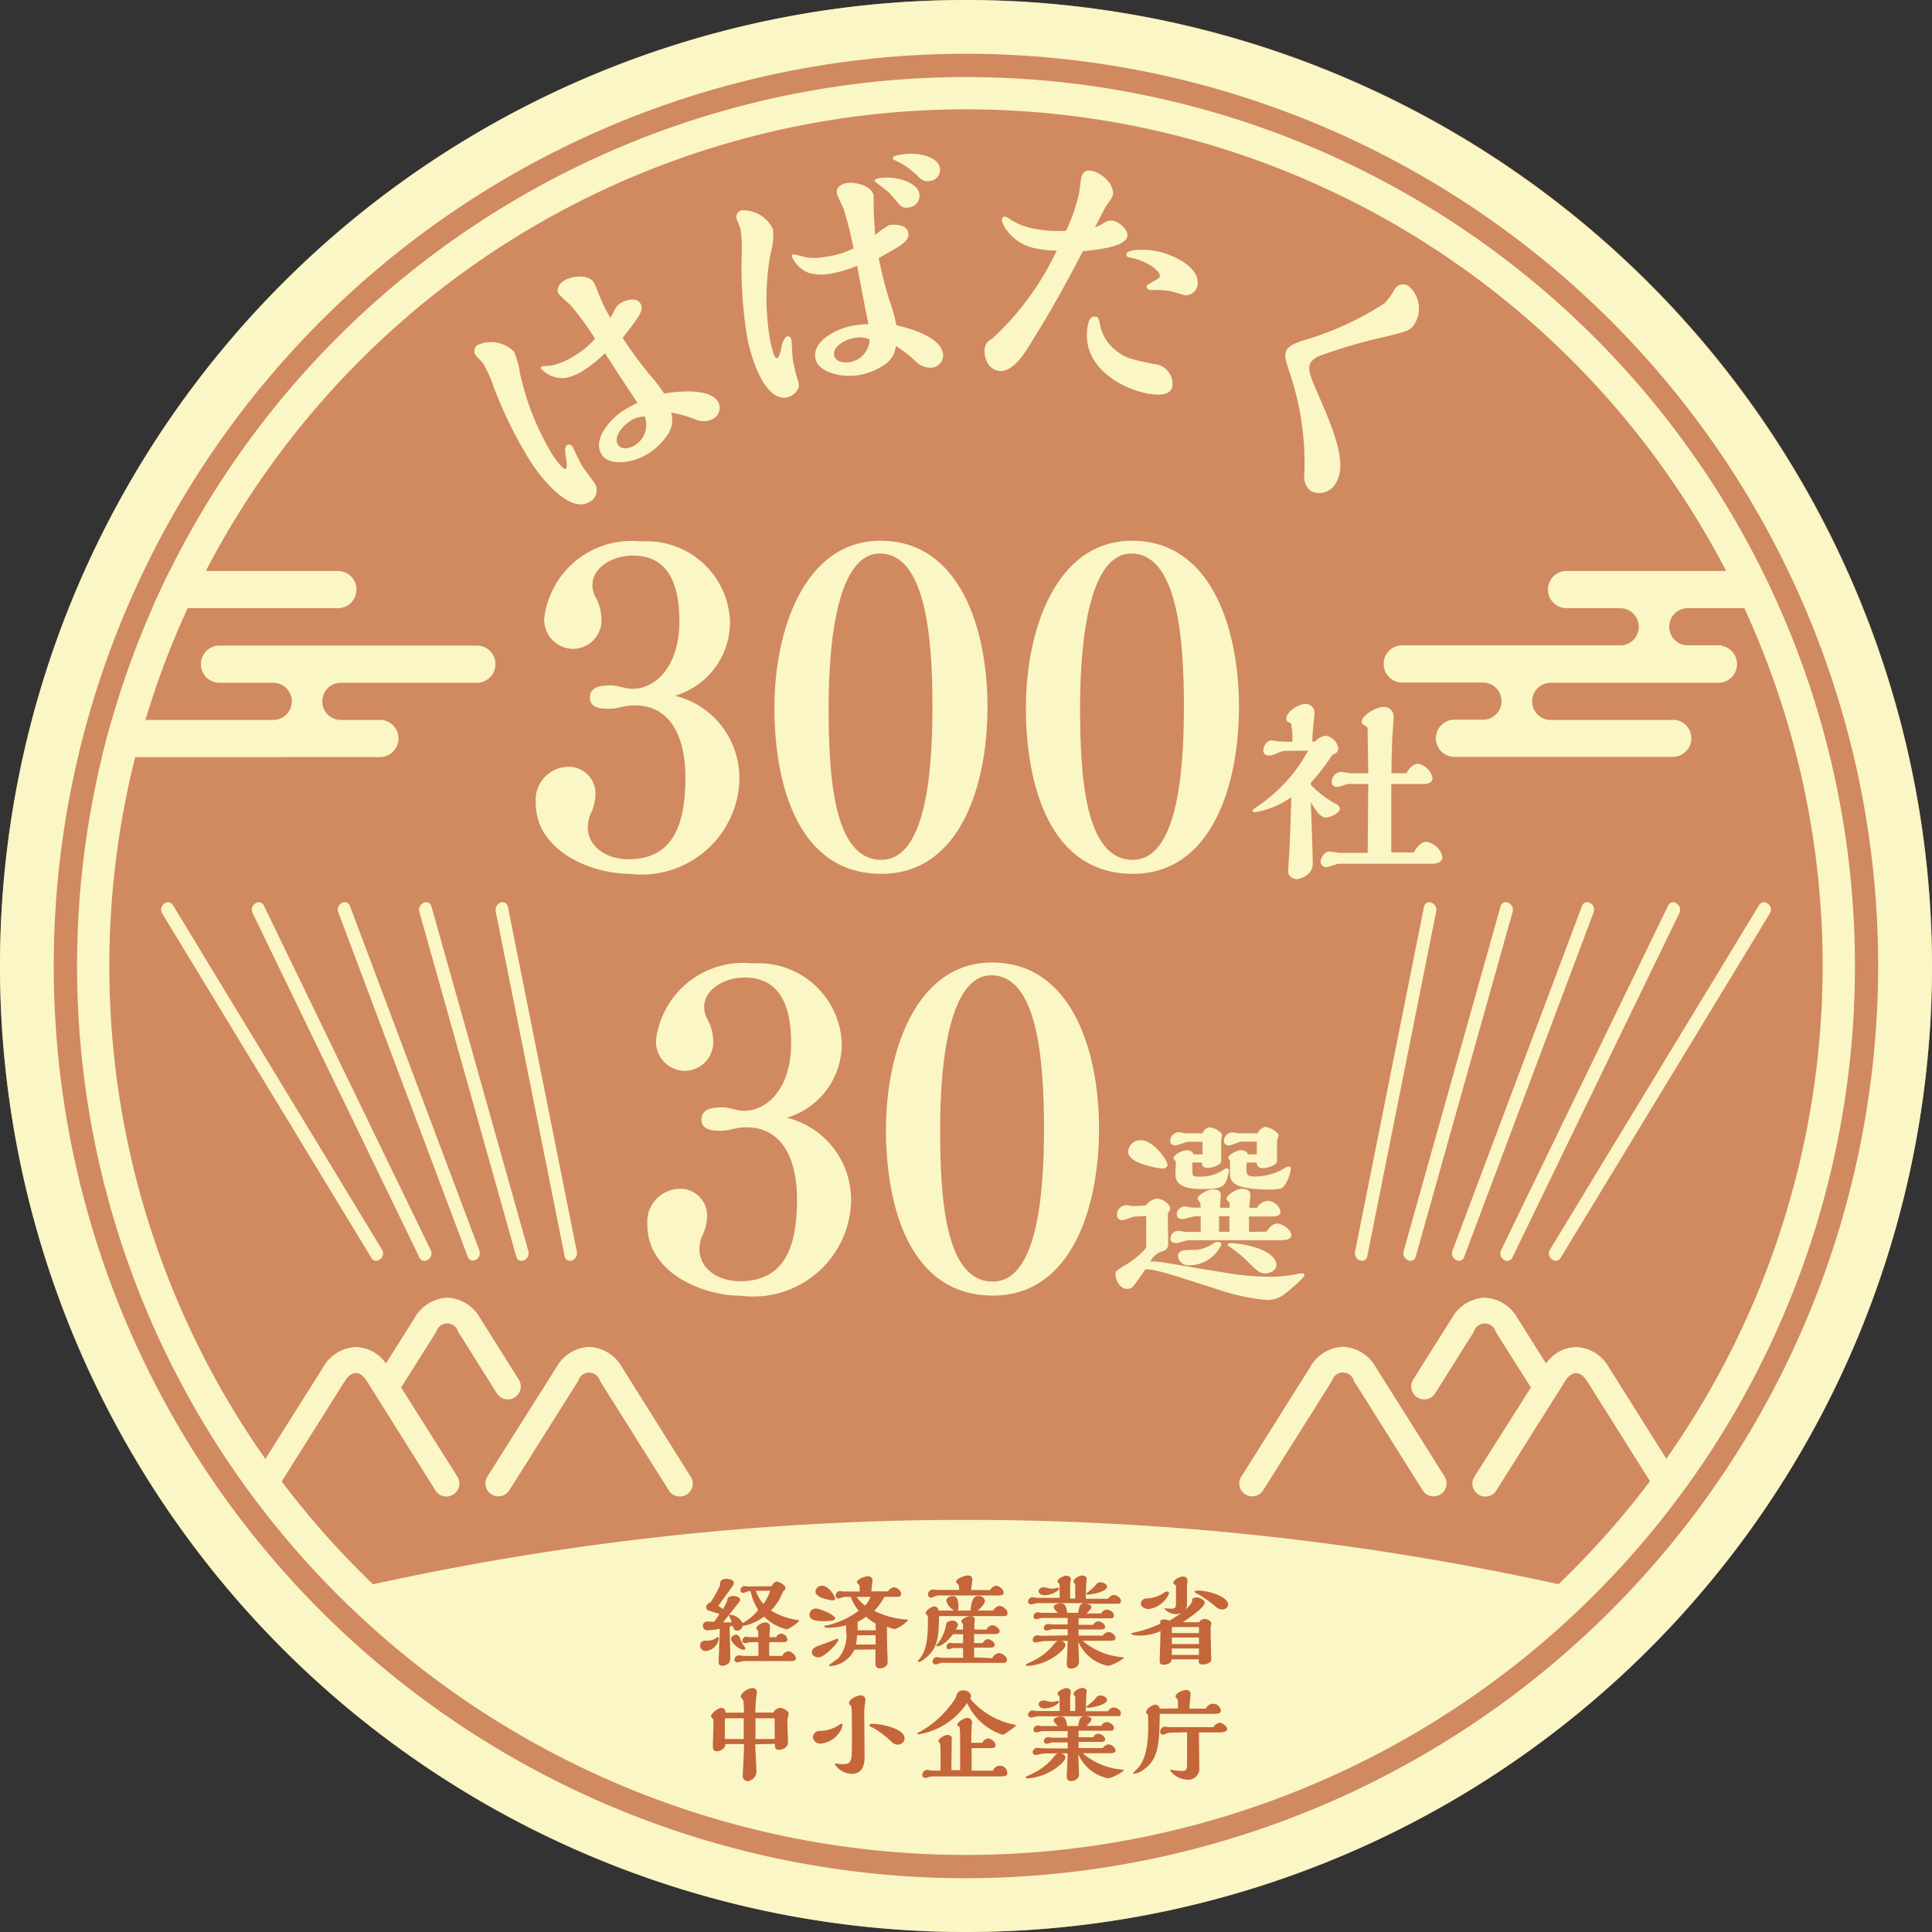
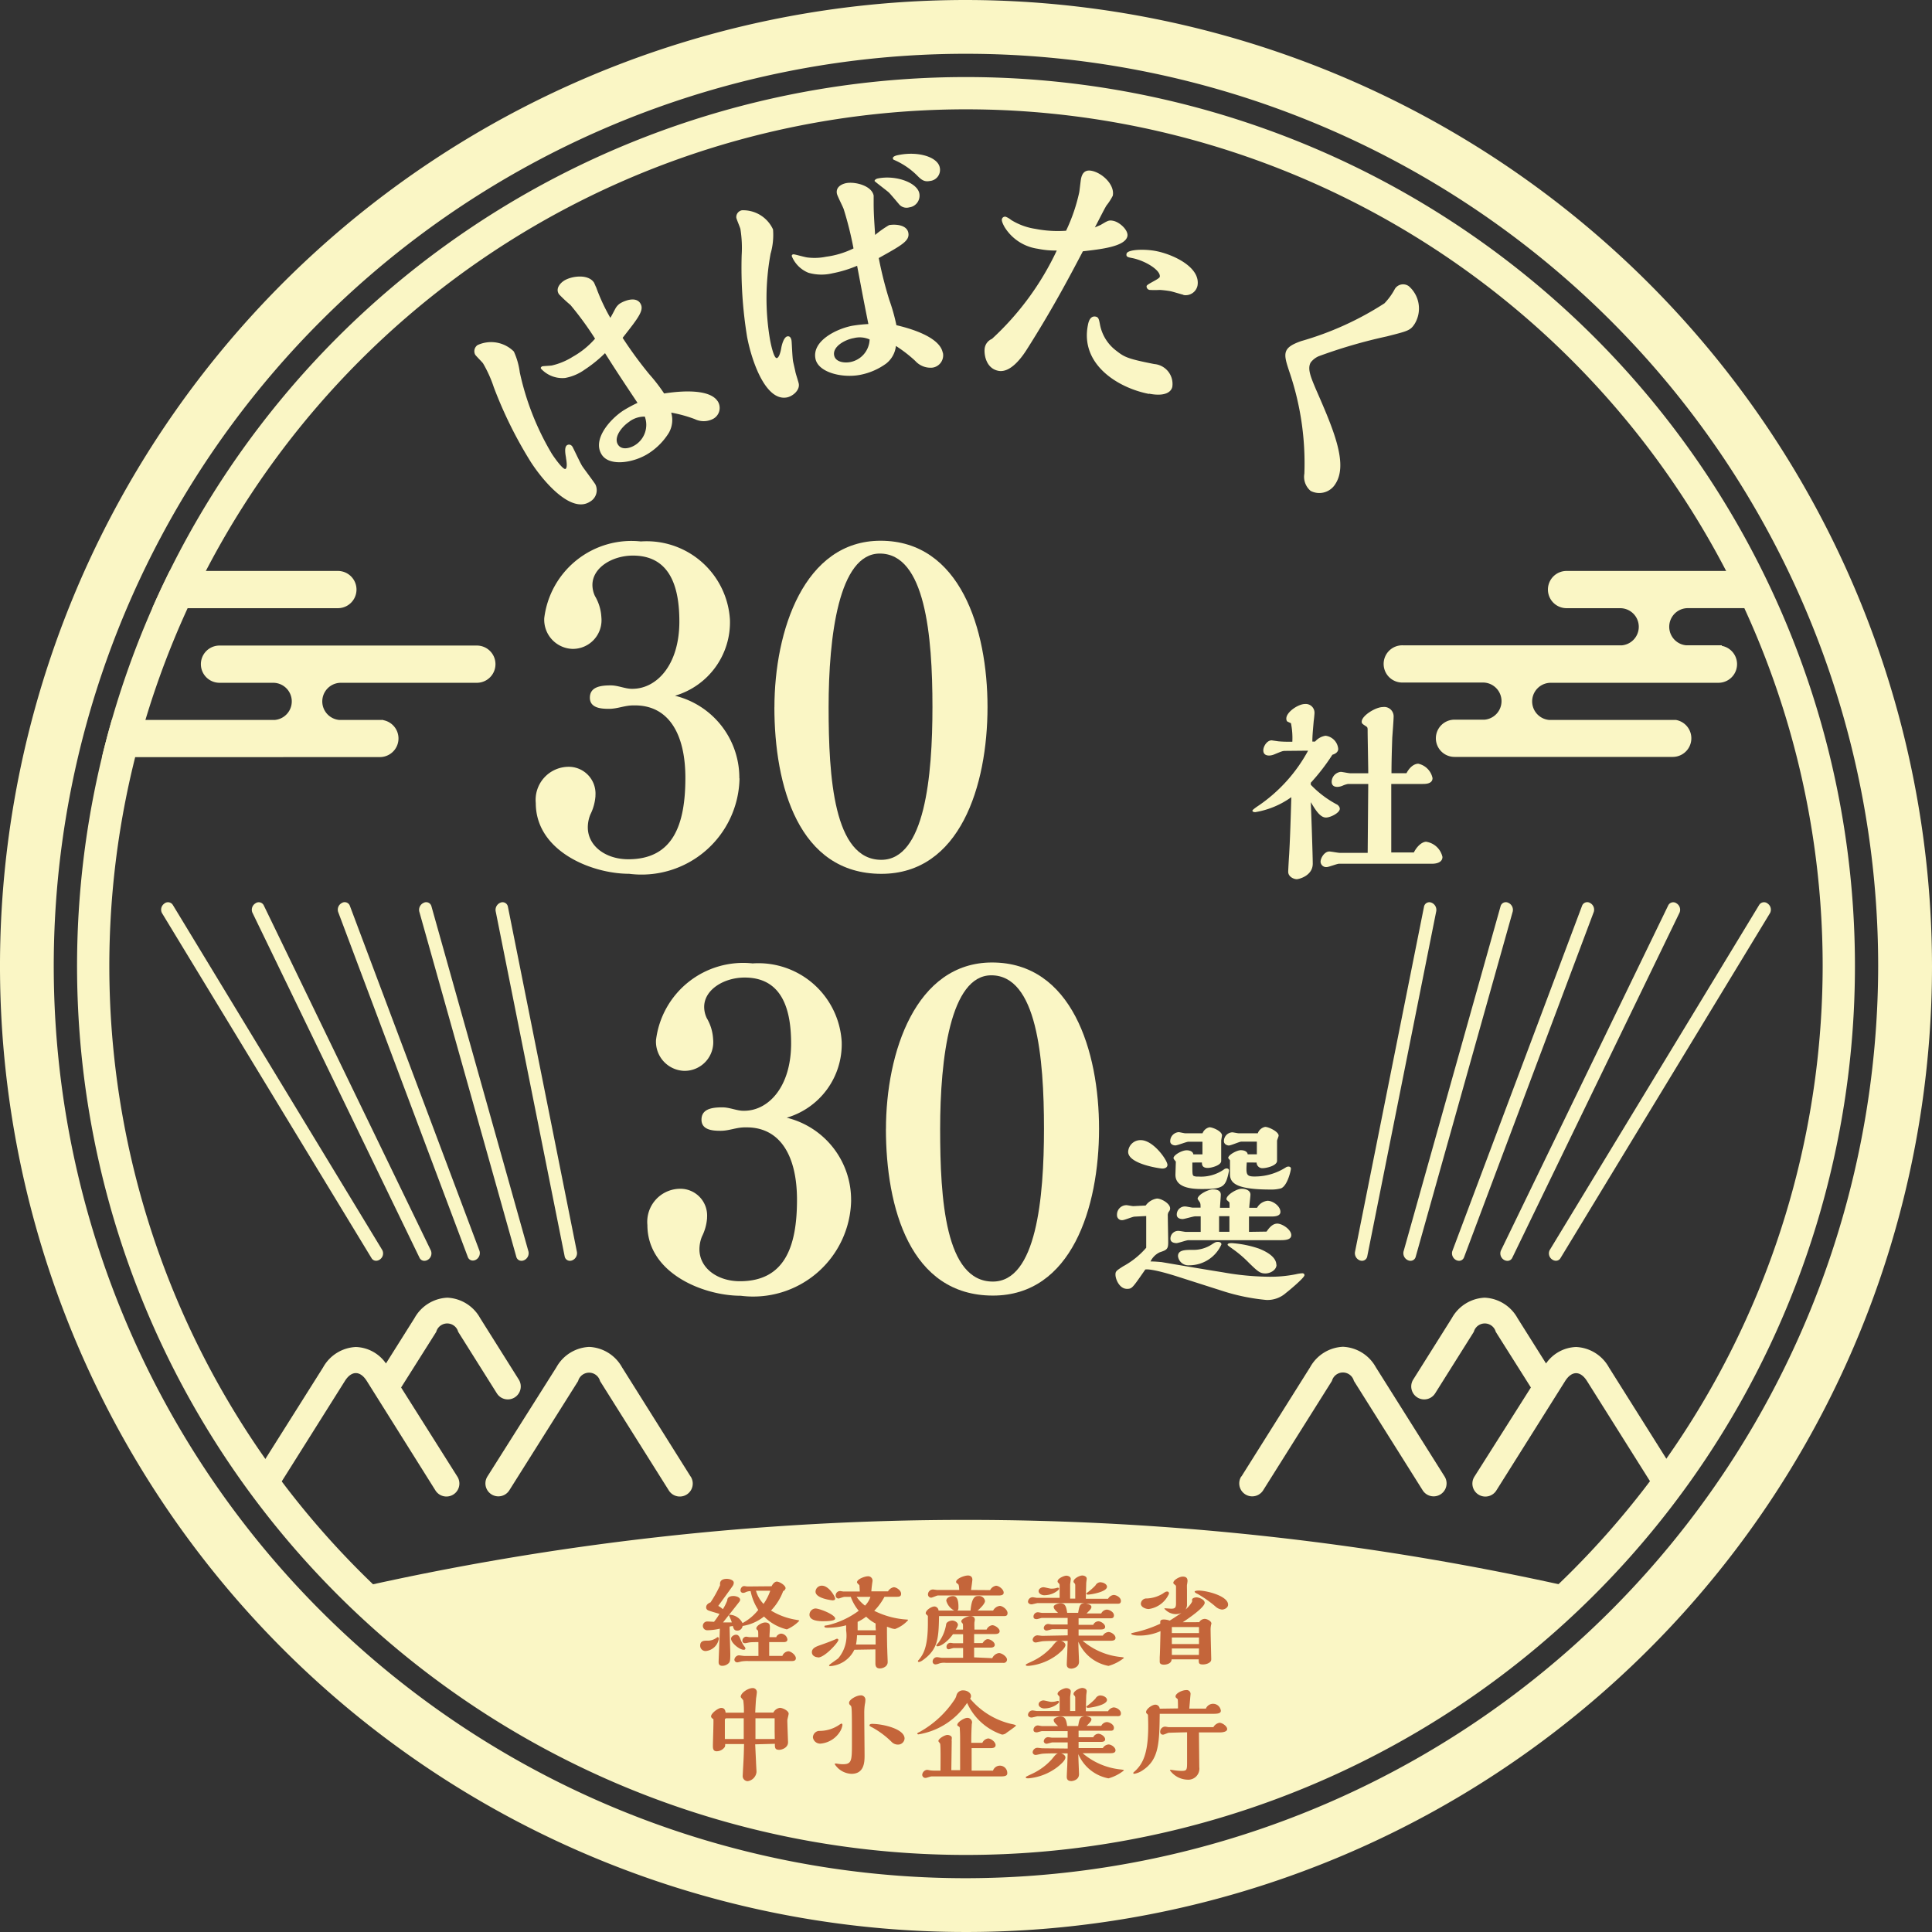
<svg xmlns="http://www.w3.org/2000/svg" id="logo" width="44" height="44" viewBox="0 0 44 44">
  <rect x="0" y="0" width="44" height="44" fill="#333333" stroke="none" />
  <defs>
    <clipPath id="clip-path">
      <rect id="長方形_306" data-name="長方形 306" width="44" height="44" fill="none" />
    </clipPath>
    <clipPath id="clip-path-2">
      <path id="パス_122" data-name="パス 122" d="M4.523,24.767a20.245,20.245,0,1,0,40.49,0c0-11.181-10.368-20.245-20.245-20.245A20.245,20.245,0,0,0,4.523,24.767" transform="translate(-4.523 -4.522)" fill="none" />
    </clipPath>
  </defs>
  <g id="グループ_22" data-name="グループ 22">
    <g id="グループ_21" data-name="グループ 21" clip-path="url(#clip-path)">
-       <path id="パス_90" data-name="パス 90" d="M44,22A22,22,0,1,1,22,0,22,22,0,0,1,44,22" fill="#d1895f" />
      <path id="パス_91" data-name="パス 91" d="M22,0A22,22,0,1,0,44,22,22.025,22.025,0,0,0,22,0m0,42.775A20.775,20.775,0,1,1,42.774,22,20.8,20.8,0,0,1,22,42.775" fill="#faf6c5" />
      <path id="パス_92" data-name="パス 92" d="M24.767,4.522A20.245,20.245,0,1,0,45.012,24.767,20.245,20.245,0,0,0,24.767,4.522m0,39.755A19.51,19.51,0,1,1,44.277,24.767,19.531,19.531,0,0,1,24.767,44.277" transform="translate(-2.767 -2.767)" fill="#faf6c5" />
      <path id="パス_93" data-name="パス 93" d="M29.928,20.367c-.01-.059-.05-.245.021-.291.046-.03.1-.011.128.04s.178.373.218.434.258.35.3.417a.3.3,0,0,1-.122.394c-.425.278-1.051-.445-1.346-.9a9.637,9.637,0,0,1-.845-1.706,2.809,2.809,0,0,0-.244-.542c-.02-.031-.159-.166-.18-.2a.17.17,0,0,1,.054-.218.735.735,0,0,1,.827.147,1.655,1.655,0,0,1,.135.475,6.156,6.156,0,0,0,.73,1.854c.087.133.266.374.312.344s.023-.176.009-.255m3.452-1.293a.283.283,0,0,1-.094.405.464.464,0,0,1-.426.008,3.119,3.119,0,0,0-.535-.147.592.592,0,0,1-.052.458,1.48,1.48,0,0,1-.456.466c-.333.218-.892.312-1.072.036-.224-.343.182-.806.489-1.007a3.19,3.19,0,0,1,.324-.175c-.4-.6-.511-.77-.74-1.132a3.027,3.027,0,0,1-.469.379,1.1,1.1,0,0,1-.441.186.66.66,0,0,1-.548-.212c-.013-.021,0-.036.024-.052.01-.007.188-.014.221-.02a1.537,1.537,0,0,0,.48-.2,1.907,1.907,0,0,0,.506-.411,7.262,7.262,0,0,0-.56-.767,3.169,3.169,0,0,1-.262-.245c-.087-.133.036-.257.113-.307.164-.107.551-.163.685.042.007.01.039.092.049.107a4.3,4.3,0,0,0,.323.695c.019-.026.093-.17.113-.206a.337.337,0,0,1,.1-.116c.113-.073.366-.166.467-.012s-.032.321-.4.79a9.251,9.251,0,0,0,.608.83,3.942,3.942,0,0,1,.337.437c.571-.088,1.065-.06,1.218.175m-2.011.468c-.169.111-.366.357-.256.525.087.133.284.078.4,0a.545.545,0,0,0,.209-.641.577.577,0,0,0-.35.112" transform="translate(-17.036 -9.936)" fill="#faf6c5" />
      <path id="パス_94" data-name="パス 94" d="M43.988,11.32a5.589,5.589,0,0,0-.009,1.951c.01.054.082.426.154.412.054-.01.088-.154.1-.225s.057-.254.141-.27c.018,0,.072-.014.093.094.007.036.018.383.036.478.006.03.046.2.053.239s.068.224.076.266c.029.15-.137.288-.269.314-.468.09-.79-.769-.907-1.376a9.777,9.777,0,0,1-.124-1.863,2.717,2.717,0,0,0-.028-.593c-.008-.042-.085-.214-.094-.262a.157.157,0,0,1,.129-.168.748.748,0,0,1,.707.436,1.542,1.542,0,0,1-.059.566m3.928,2.243a.283.283,0,0,1-.24.339.468.468,0,0,1-.391-.155,3.11,3.11,0,0,0-.439-.339.591.591,0,0,1-.221.4,1.484,1.484,0,0,1-.6.259c-.4.076-.951-.053-1.012-.371-.079-.408.485-.679.834-.747a3.247,3.247,0,0,1,.372-.04c-.143-.707-.175-.907-.257-1.327a2.776,2.776,0,0,1-.565.172,1.073,1.073,0,0,1-.544-.013.688.688,0,0,1-.378-.376c0-.012-.007-.036.035-.044.024-.005.276.071.332.073a1.311,1.311,0,0,0,.414-.018,2.019,2.019,0,0,0,.624-.189,7.964,7.964,0,0,0-.222-.891c-.016-.053-.145-.3-.156-.356-.037-.192.191-.236.209-.24.2-.039.584.055.628.284,0,.018,0,.149,0,.18,0,.262.021.494.033.716a2.331,2.331,0,0,1,.318-.224c.126-.024.4-.015.438.171s-.144.283-.673.579a8.858,8.858,0,0,0,.241.956,4.26,4.26,0,0,1,.161.573c.541.126,1,.336,1.055.625m-2.032-.33c-.216.042-.478.2-.441.391.03.156.234.179.366.154a.543.543,0,0,0,.442-.515.55.55,0,0,0-.367-.029m1.268-2.979a.222.222,0,0,1-.232-.073c-.032-.038-.194-.231-.232-.267s-.322-.249-.324-.261.016-.047.081-.059c.414-.08.892.1.938.341a.269.269,0,0,1-.231.319m-.371-1.112c-.01-.054.092-.074.14-.083.444-.086.881.048.928.288a.254.254,0,0,1-.227.306c-.12.023-.185-.02-.278-.114a1.694,1.694,0,0,0-.531-.364.042.042,0,0,1-.031-.031" transform="translate(-26.441 -5.528)" fill="#faf6c5" />
      <path id="パス_95" data-name="パス 95" d="M60.424,11.253c.168-.1.19-.113.286-.094.15.029.35.217.324.349-.047.241-.626.3-1.014.345-.316.6-.693,1.317-1.285,2.249-.107.166-.364.527-.64.473-.294-.057-.333-.4-.309-.527a.275.275,0,0,1,.163-.2,6.47,6.47,0,0,0,1.476-2.012,2.008,2.008,0,0,1-.434-.041,1.062,1.062,0,0,1-.747-.482c-.005-.007-.08-.134-.069-.188a.072.072,0,0,1,.092-.057.508.508,0,0,1,.123.074,1.457,1.457,0,0,0,.547.2,2.672,2.672,0,0,0,.7.043,3.984,3.984,0,0,0,.3-.876c.008-.042.031-.256.039-.3.023-.12.08-.221.243-.189.24.047.53.315.482.567a1.273,1.273,0,0,1-.143.222c-.044.066-.219.419-.265.5Zm1.1,3.848c-.709-.138-1.564-.672-1.391-1.561.011-.06.043-.222.175-.2.066.013.077.052.1.175a.971.971,0,0,0,.369.6c.184.142.239.183.869.306a.454.454,0,0,1,.411.516c-.022.114-.157.231-.529.159m.781-2.253c-.042-.008-.247-.073-.3-.082a2.1,2.1,0,0,0-.238-.028,2.092,2.092,0,0,1-.23,0,.081.081,0,0,1-.07-.088c.009-.048.286-.156.3-.21.028-.144-.316-.361-.615-.425-.114-.022-.156-.03-.142-.1.019-.1.408-.114.673-.062.384.075,1.025.368.942.794a.276.276,0,0,1-.321.206" transform="translate(-35.358 -6.13)" fill="#faf6c5" />
      <path id="パス_96" data-name="パス 96" d="M76.019,18.458c-.094.143,0,.35.1.593.4.915.757,1.724.455,2.184a.428.428,0,0,1-.563.158A.419.419,0,0,1,75.868,21a6.442,6.442,0,0,0-.345-2.331c-.132-.4-.168-.535.276-.689a7.055,7.055,0,0,0,1.893-.859,1.481,1.481,0,0,0,.24-.333.221.221,0,0,1,.315-.057.674.674,0,0,1,.137.851c-.1.159-.154.169-.637.292a11.647,11.647,0,0,0-1.553.452.455.455,0,0,0-.175.134" transform="translate(-46.162 -10.213)" fill="#faf6c5" />
    </g>
  </g>
  <g id="グループ_24" data-name="グループ 24" transform="translate(1.755 1.755)">
    <g id="グループ_23" data-name="グループ 23" clip-path="url(#clip-path-2)">
      <path id="パス_97" data-name="パス 97" d="M85.4,33.507a.424.424,0,1,0,0,.848h.737v0h.489a.424.424,0,0,1,.036.846H81.679a.424.424,0,1,0,0,.847h1.336v0H83.5a.424.424,0,0,1,.036.846h-.688a.424.424,0,0,0,0,.848H87.82a.424.424,0,0,0,.075-.841V36.9H85.469c-.009,0,1.248,0,1.988,0H85a.424.424,0,0,1,.036-.846h.472v0h3.352a.424.424,0,0,0,.076-.841V35.2h-.349c-.008,0-.341,0,.035,0h-.5a.424.424,0,0,1,.035-.846h.472v0h2.2c-.044-.284-.093-.567-.149-.848Z" transform="translate(-51.478 -22.259)" fill="#faf6c5" />
      <path id="パス_98" data-name="パス 98" d="M12.942,34.356a.424.424,0,0,0,0-.848H8.724q-.083.418-.15.841a.463.463,0,0,0,.066.007Z" transform="translate(-7.002 -22.26)" fill="#faf6c5" />
      <path id="パス_99" data-name="パス 99" d="M12.2,40.42a.424.424,0,0,0,.076-.841v-.005h-.537c-.009,0-.27,0,.257,0h-.725a.424.424,0,0,1,.036-.846h.471v0h2.63a.424.424,0,1,0,0-.848H8.547a.424.424,0,0,0,0,.848h.738v0h.488a.424.424,0,0,1,.037.846H5.944a.418.418,0,0,0-.138.025c-.005.191-.009.382-.009.574,0,.074,0,.148,0,.222a.419.419,0,0,0,.143.027Z" transform="translate(-5.303 -24.933)" fill="#faf6c5" />
      <path id="パス_100" data-name="パス 100" d="M20.732,90.765a19.475,19.475,0,0,0,27.91,0,62.892,62.892,0,0,0-27.91,0" transform="translate(-14.442 -56.338)" fill="#faf6c5" />
      <path id="パス_101" data-name="パス 101" d="M33.162,82,31.6,79.512a.9.9,0,0,0-.748-.464h0a.9.9,0,0,0-.747.465L28.534,82a.294.294,0,1,0,.5.313L30.6,79.826a.259.259,0,0,1,.5,0l1.566,2.491a.294.294,0,1,0,.5-.313" transform="translate(-19.189 -50.128)" fill="#faf6c5" />
      <path id="パス_102" data-name="パス 102" d="M18.618,78.2l.8-1.267a.259.259,0,0,1,.5,0l.88,1.4a.294.294,0,0,0,.5-.313l-.88-1.4a.9.9,0,0,0-.747-.465h0a.9.9,0,0,0-.748.465l-.65,1.033a.869.869,0,0,0-.685-.375.9.9,0,0,0-.747.465L15.5,79.87q.185.256.376.506l1.461-2.323c.151-.241.348-.241.5,0L19.4,80.545a.294.294,0,0,0,.5-.314Z" transform="translate(-11.238 -48.356)" fill="#faf6c5" />
      <path id="パス_103" data-name="パス 103" d="M72.784,82l1.566-2.491a.9.9,0,0,1,.748-.464h0a.9.9,0,0,1,.747.465L77.412,82a.294.294,0,1,1-.5.313l-1.566-2.491a.259.259,0,0,0-.5,0l-1.566,2.491a.294.294,0,1,1-.5-.313" transform="translate(-46.267 -50.128)" fill="#faf6c5" />
      <path id="パス_104" data-name="パス 104" d="M85.556,78.2l-.8-1.267a.259.259,0,0,0-.5,0l-.88,1.4a.294.294,0,0,1-.5-.313l.88-1.4a.9.9,0,0,1,.747-.465h0a.9.9,0,0,1,.748.465l.65,1.033a.869.869,0,0,1,.685-.375.9.9,0,0,1,.747.465l1.339,2.129q-.185.256-.376.506l-1.461-2.323c-.151-.241-.348-.241-.5,0l-1.566,2.491a.294.294,0,0,1-.5-.314Z" transform="translate(-52.446 -48.356)" fill="#faf6c5" />
      <path id="パス_105" data-name="パス 105" d="M41.217,94.318a.121.121,0,0,1-.124-.122c0-.112.087-.114.156-.114a.343.343,0,0,0,.217-.066c.016-.012.021-.014.03-.014s.023.018.023.03a.332.332,0,0,1-.3.286m1.5-1.475c.039-.078.087-.106.119-.106.062,0,.2.085.2.151a.092.092,0,0,1-.055.066,1.279,1.279,0,0,1-.277.442,1.578,1.578,0,0,0,.57.21c.066.012.073.014.073.025a.867.867,0,0,1-.282.194,1.084,1.084,0,0,1-.52-.293,1.039,1.039,0,0,1-.488.215.12.12,0,0,1-.123.106c-.064,0-.082-.039-.1-.106l-.073.014c0,.1.016.542.016.634,0,.153-.007.179-.057.217a.208.208,0,0,1-.124.043c-.085,0-.085-.062-.085-.089s.025-.636.028-.757a1.379,1.379,0,0,1-.282.036.1.1,0,0,1-.105-.1.1.1,0,0,1,.1-.1c.023,0,.132.007.155.007a1.826,1.826,0,0,0,.124-.179c-.041-.014-.245-.071-.265-.085a.072.072,0,0,1-.039-.064c0-.057.043-.092.1-.114a2.727,2.727,0,0,0,.218-.392c-.018-.119.076-.144.153-.144.055,0,.158.026.158.087a.135.135,0,0,1-.028.08c-.087.123-.208.288-.325.449a.607.607,0,0,1,.105.075,1.107,1.107,0,0,0,.1-.2c0-.1.119-.1.142-.1.057,0,.151.027.151.085a.079.079,0,0,1-.013.039c-.009.014-.337.428-.376.477l.2,0a1.179,1.179,0,0,0-.048-.121.132.132,0,0,1-.016-.039c0-.012.014-.014.023-.014a.343.343,0,0,1,.284.19,1.159,1.159,0,0,0,.359-.3,1.2,1.2,0,0,1-.174-.428.256.256,0,0,0-.121.028.142.142,0,0,1-.048.012.058.058,0,0,1-.062-.055c0-.041.028-.1.085-.1.011,0,.062.009.073.009Zm-.632,1.447c-.1,0-.291-.158-.291-.254,0-.046.064-.089.114-.089s.076.034.105.114a.724.724,0,0,0,.085.153.08.08,0,0,1,.023.043c0,.021-.011.032-.036.032m.332-.174c-.043,0-.167,0-.2.007-.016,0-.082.018-.1.018-.039,0-.064-.018-.064-.055a.092.092,0,0,1,.085-.094c.014,0,.064.011.076.011h.2c0-.135,0-.149-.023-.165a.043.043,0,0,1-.021-.034c0-.062.126-.135.2-.135s.108.029.108.092a.228.228,0,0,1,0,.048c0,.041-.007.105-.009.194h.156c.009-.048.078-.08.109-.08a.153.153,0,0,1,.144.131c0,.059-.055.062-.092.062h-.323c0,.13,0,.183,0,.314h.3a.162.162,0,0,1,.135-.105c.062,0,.172.085.172.158s-.085.064-.117.064h-.966a.842.842,0,0,0-.14.007c-.016,0-.092.023-.106.023a.065.065,0,0,1-.071-.06.112.112,0,0,1,.1-.1c.019,0,.108.014.126.014h.322Zm-.055-1.17a.718.718,0,0,0,.172.3,1.185,1.185,0,0,0,.153-.3Z" transform="translate(-26.902 -58.472)" fill="#c4653a" />
      <path id="パス_106" data-name="パス 106" d="M47.834,93.536c-.14,0-.327-.018-.327-.151a.146.146,0,0,1,.135-.14c.094,0,.451.14.451.231,0,.057-.208.059-.259.059m-.13.822c-.057,0-.142-.032-.142-.117s.085-.123.169-.153c.121-.042.245-.087.373-.142a.07.07,0,0,1,.03-.011.03.03,0,0,1,.032.027c0,.055-.311.4-.462.4m.341-1.3c-.009,0-.4-.039-.4-.2a.142.142,0,0,1,.147-.135c.156,0,.3.248.3.293,0,.027-.018.039-.048.039m.485,1.127a.66.66,0,0,1-.552.373c-.007,0-.023,0-.023-.018s.181-.133.211-.163a.8.8,0,0,0,.177-.632v-.117a1.581,1.581,0,0,1-.419.055c-.034,0-.075,0-.075-.027s.01-.016.092-.034a1.932,1.932,0,0,0,.689-.325,1.053,1.053,0,0,1-.181-.316c-.1,0-.112,0-.142,0s-.117.037-.135.037a.065.065,0,0,1-.067-.064.1.1,0,0,1,.1-.106c.012,0,.062.01.071.01h.378c0-.007-.007-.144-.009-.144s-.039-.039-.045-.046a.025.025,0,0,1-.009-.021c0-.071.18-.135.244-.135a.1.1,0,0,1,.11.1.475.475,0,0,1-.007.048c-.012.094-.016.126-.021.195h.38a.192.192,0,0,1,.13-.094c.062,0,.168.071.168.149s-.065.069-.161.069l-.218,0a1.368,1.368,0,0,1-.233.319,1.927,1.927,0,0,0,.756.2.014.014,0,0,1,.014.014.746.746,0,0,1-.295.2.343.343,0,0,1-.085-.016l-.1-.036c0,.082,0,.345.007.529,0,.041.009.236.009.265a.127.127,0,0,1-.053.115.215.215,0,0,1-.126.041c-.1,0-.1-.083-.1-.119,0-.1,0-.213,0-.314Zm.484-.33H48.59a1.36,1.36,0,0,1-.023.211h.447Zm-.433-.875a.884.884,0,0,0,.192.2.5.5,0,0,0,.123-.2Zm.433.694c0-.023,0-.064,0-.087a.84.84,0,0,1-.215-.156,1.016,1.016,0,0,1-.194.119c0,.083,0,.115,0,.192h.415Z" transform="translate(-30.827 -58.368)" fill="#c4653a" />
      <path id="パス_107" data-name="パス 107" d="M55.584,93.266a.2.2,0,0,1,.151-.106c.064,0,.177.085.177.163s-.06.069-.113.069l-.371,0H54.352c-.009.517-.025.763-.378,1.01a.2.2,0,0,1-.08.036.021.021,0,0,1-.023-.021c0-.009.009-.018.019-.027.1-.121.208-.282.208-.834v-.16c0-.011-.016-.023-.021-.03-.021-.014-.028-.025-.028-.039,0-.069.129-.154.2-.154a.1.1,0,0,1,.092.094H54.7a.355.355,0,0,1-.183-.225c0-.064.08-.105.154-.105.1,0,.123.11.123.243,0,.043,0,.069-.025.087h.3c.03-.328.119-.332.183-.332a.135.135,0,0,1,.147.114c0,.059-.106.167-.17.218Zm-.069-.465a.187.187,0,0,1,.135-.1c.064,0,.174.08.174.158,0,.06-.071.064-.115.064H54.325c-.023,0-.128.05-.153.05A.073.073,0,0,1,54.1,92.9a.115.115,0,0,1,.112-.114c.014,0,.082.011.1.011h.5c-.007-.119-.016-.126-.032-.137-.037-.028-.039-.028-.039-.048,0-.071.181-.144.27-.144s.1.066.1.092-.025.2-.03.238Zm.049,1.55a.2.2,0,0,1,.151-.117c.067,0,.185.08.185.151a.075.075,0,0,1-.085.073H55.03l-.517,0a.36.36,0,0,0-.165.016.232.232,0,0,1-.071.018.063.063,0,0,1-.071-.064.1.1,0,0,1,.105-.1c.014,0,.087.014.1.014H54.9v-.222h-.05c-.053,0-.13,0-.16,0s-.1.028-.117.028c0,0-.05,0-.05-.046a.088.088,0,0,1,.092-.1c.009,0,.062.009.074.009H54.9v-.206h-.231c-.094.137-.259.275-.353.275-.009,0-.025,0-.025-.018s.039-.053.041-.057a.943.943,0,0,0,.181-.417c0-.066.1-.094.14-.094.057,0,.13.043.13.1a.26.26,0,0,1-.052.105h.167v-.041c0-.078,0-.087-.012-.1s-.027-.03-.027-.046c0-.059.149-.119.208-.119.014,0,.1,0,.1.083,0,.007-.007.05-.009.059a.917.917,0,0,0,0,.11v.055h.277a.164.164,0,0,1,.13-.1c.057,0,.167.069.167.137,0,.039-.034.064-.1.064h-.481v.206h.192c.023-.032.064-.089.12-.089s.158.062.158.13c0,.03-.025.062-.092.062h-.378v.222Z" transform="translate(-34.721 -58.342)" fill="#c4653a" />
      <path id="パス_108" data-name="パス 108" d="M61.16,93.82l0-.14h-.346c-.021,0-.112.03-.131.03a.062.062,0,0,1-.068-.055.1.1,0,0,1,.1-.094c.014,0,.073.011.085.011l.359,0v-.149H60.77c-.135,0-.149,0-.195,0-.018,0-.1.028-.119.028-.052,0-.075-.02-.075-.057a.1.1,0,0,1,.1-.1c.013,0,.08.014.094.014h.366c-.064-.059-.1-.094-.1-.14s.112-.078.147-.078c.094,0,.137.036.16.217h.25c.032-.174.041-.211.156-.222-.14,0-.987,0-1.074,0-.023,0-.122.029-.142.029-.036,0-.082-.02-.082-.062a.107.107,0,0,1,.105-.1c.016,0,.089.014.1.014h.515c0-.039,0-.105,0-.147V92.68a.06.06,0,0,0-.023-.05c-.021-.018-.023-.027-.023-.041,0-.064.144-.128.2-.128.032,0,.1.018.1.075,0,.021-.014.11-.014.128s0,.138,0,.161v.158h.116v-.3a.068.068,0,0,0-.02-.053.046.046,0,0,1-.019-.036c0-.066.135-.137.2-.137.029,0,.1.016.1.073,0,.016-.011.085-.011.1s-.007.238-.009.357h.506a.173.173,0,0,1,.126-.087c.067,0,.167.059.167.135s-.062.064-.105.064h-.7c.082.011.133.034.133.071s-.018.059-.11.151h.334a.153.153,0,0,1,.126-.087c.057,0,.163.053.163.13s-.064.067-.1.067h-.705l0,.149h.334a.133.133,0,0,1,.117-.08c.057,0,.154.062.154.127s-.09.059-.124.059h-.481v.14h.552a.167.167,0,0,1,.131-.082c.059,0,.158.064.158.133s-.087.066-.126.066H61.5a1.579,1.579,0,0,0,.875.371c.052.007.064.009.064.023a1,1,0,0,1-.35.179.937.937,0,0,1-.687-.552c0,.074.016.421.016.456,0,.14-.155.158-.172.158-.107,0-.107-.071-.107-.1s.009-.215.011-.252l.009-.279h-.151c.062.014.1.057.1.092,0,.066-.1.153-.179.217a1.269,1.269,0,0,1-.659.259c-.039,0-.06,0-.064-.019s.016-.023.158-.091a1.392,1.392,0,0,0,.435-.325c.089-.11.1-.121.142-.133-.137,0-.243,0-.346.007-.025,0-.137.028-.16.028a.066.066,0,0,1-.073-.062.111.111,0,0,1,.107-.1c.018,0,.1.011.113.011Zm-.529-.913c-.066,0-.133-.039-.133-.094s.062-.089.11-.089c.028,0,.144.032.17.032a.4.4,0,0,0,.126-.014.09.09,0,0,1,.032-.007.025.025,0,0,1,.027.023c0,.014-.021.034-.032.043a.483.483,0,0,1-.3.105m1.284-.293c.059,0,.14.043.14.1,0,.119-.373.179-.433.179-.016,0-.036-.007-.036-.021s.016-.023.025-.028a1.388,1.388,0,0,0,.181-.16.134.134,0,0,1,.124-.073" transform="translate(-38.599 -58.331)" fill="#c4653a" />
      <path id="パス_109" data-name="パス 109" d="M67.958,93.571a.148.148,0,0,1,.124-.075c.055,0,.153.05.153.105a.079.079,0,0,1-.007.028.528.528,0,0,0-.011.133c0,.1.014.627.014.639,0,.041,0,.071-.068.106a.286.286,0,0,1-.117.027c-.1,0-.1-.029-.1-.116h-.618c0,.105-.137.121-.17.121-.1,0-.1-.05-.1-.071s0-.085,0-.1c.007-.092.011-.335.018-.593a1.181,1.181,0,0,1-.531.1c-.016,0-.137-.011-.137-.041,0-.011,0-.011.071-.028a2.777,2.777,0,0,0,.591-.2c0-.007,0-.039,0-.046s0-.05.08-.05a.4.4,0,0,1,.135.025c.057-.034.105-.066.268-.174a.34.34,0,0,1-.133.027.348.348,0,0,1-.257-.126c0-.007.007-.007.021-.007s.114.009.135.009c.087,0,.11-.023.11-.124v-.378a.044.044,0,0,0-.018-.037c-.039-.03-.043-.034-.043-.053,0-.057.133-.139.215-.139s.108.039.108.1c0,.011-.009.073-.012.087s0,.11,0,.13v.316a.19.19,0,0,1-.034.117.613.613,0,0,0,.149-.177.093.093,0,0,0,0-.043c0-.041.066-.057.1-.057.057,0,.188.048.188.124,0,.1-.35.345-.5.442Zm-1.156-.3c-.064,0-.174-.042-.174-.121a.127.127,0,0,1,.137-.119.755.755,0,0,0,.362-.11c.05-.035.069-.048.1-.048a.038.038,0,0,1,.041.042.041.041,0,0,1-.009.029.59.59,0,0,1-.456.328m1.149.41h-.618v.137h.618Zm0,.238h-.618v.149h.618Zm0,.25h-.618v.147h.616Zm-.1-1.291c0-.028.092-.028.094-.028.181,0,.669.123.669.321,0,.069-.08.112-.14.112a.269.269,0,0,1-.151-.073,2.692,2.692,0,0,0-.4-.282c-.023-.009-.069-.032-.069-.05" transform="translate(-42.401 -58.382)" fill="#c4653a" />
      <path id="パス_110" data-name="パス 110" d="M42.729,100.364l.019.4c0,.036.011.2.011.229a.236.236,0,0,1-.2.21.116.116,0,0,1-.114-.13s.009-.181.011-.215c.012-.194.016-.35.019-.5h-.43a.163.163,0,0,1-.007.064.229.229,0,0,1-.185.1c-.087,0-.087-.073-.087-.124,0-.1.018-.565.011-.609-.048-.023-.053-.053-.053-.062,0-.069.161-.192.231-.192.023,0,.09,0,.1.108h.417a1.8,1.8,0,0,0-.014-.275c0-.016-.059-.071-.059-.085,0-.094.174-.2.268-.2a.092.092,0,0,1,.1.1c0,.007-.013.11-.016.121-.007.055-.019.272-.021.337h.412a.2.2,0,0,1,.149-.108c.064,0,.2.066.2.133,0,.025-.03.128-.03.151,0,.08.016.485.016.5,0,.128-.144.172-.2.172-.1,0-.1-.05-.1-.137Zm-.657-.593a.036.036,0,0,0-.034.039v.211c0,.06,0,.144,0,.222h.43l0-.472Zm1.1.3c0-.049,0-.261,0-.3h-.437v.472h.44Z" transform="translate(-27.285 -62.393)" fill="#c4653a" />
      <path id="パス_111" data-name="パス 111" d="M48.38,100.186a.4.4,0,0,1-.055.146.58.58,0,0,1-.446.275.167.167,0,0,1-.172-.144.154.154,0,0,1,.137-.146.8.8,0,0,0,.442-.124.68.68,0,0,1,.066-.042c.011,0,.028,0,.028.035m-.176.888a.013.013,0,0,1,.009-.014l.028,0a.853.853,0,0,0,.149.016c.2,0,.206-.082.206-.467,0-.844,0-.847-.036-.875a.07.07,0,0,1-.029-.055c0-.08.178-.17.254-.17a.1.1,0,0,1,.117.113.442.442,0,0,1-.011.087,1.283,1.283,0,0,0-.014.208c0,.154.007.827.007.964,0,.156-.012.414-.3.414a.476.476,0,0,1-.375-.213.033.033,0,0,1,0-.014m.787-.879c0-.014.014-.032.064-.032.215,0,.735.106.735.335a.148.148,0,0,1-.147.137.2.2,0,0,1-.149-.062,1.979,1.979,0,0,0-.44-.329c-.018-.007-.064-.03-.064-.048" transform="translate(-30.949 -62.652)" fill="#c4653a" />
      <path id="パス_112" data-name="パス 112" d="M55.862,100.174a.167.167,0,0,1-.1.037,1.345,1.345,0,0,1-.795-.721,1.644,1.644,0,0,1-1.108.716c-.018,0-.027-.009-.027-.018s.029-.028.052-.036a2.284,2.284,0,0,0,.8-.742.315.315,0,0,0,.039-.085.15.15,0,0,1,.154-.121c.1,0,.179.064.179.128a.082.082,0,0,1-.021.06,1.739,1.739,0,0,0,.991.588c.048.014.052.016.052.025s-.009.016-.018.023c-.069.055-.183.133-.2.146m-1.243.174-.009.673h.2c0-.2,0-.378,0-.5,0-.3,0-.328-.007-.433,0-.043,0-.048-.03-.066s-.027-.021-.027-.032c0-.062.155-.16.227-.16a.107.107,0,0,1,.109.1c0,.009-.007.043-.007.05,0,.025-.011.146-.011.419h.252a.172.172,0,0,1,.132-.1c.062,0,.17.078.17.151s-.09.069-.115.069H55.07v.513l.487,0a.167.167,0,0,1,.325.059c0,.073-.078.073-.194.073-.243,0-1.507,0-1.532,0s-.114.034-.133.034a.073.073,0,0,1-.078-.071.124.124,0,0,1,.108-.113.317.317,0,0,1,.057.009.677.677,0,0,0,.112.009h.139c0-.11.007-.525-.007-.609,0-.012-.041-.053-.041-.064,0-.055.144-.14.206-.14.036,0,.1.021.1.066,0,.021-.005.055-.005.076" transform="translate(-34.697 -62.462)" fill="#c4653a" />
      <path id="パス_113" data-name="パス 113" d="M61.16,100.464l0-.14h-.346c-.021,0-.112.03-.131.03a.062.062,0,0,1-.068-.055.1.1,0,0,1,.1-.094c.014,0,.073.011.085.011l.359,0v-.149H60.77c-.135,0-.149,0-.195,0-.018,0-.1.028-.119.028-.052,0-.075-.02-.075-.057a.1.1,0,0,1,.1-.1c.013,0,.08.014.094.014h.366c-.064-.059-.1-.094-.1-.14s.112-.078.147-.078c.094,0,.137.036.16.217h.25c.032-.174.041-.211.156-.222-.14,0-.987,0-1.074,0-.023,0-.122.029-.142.029-.036,0-.082-.02-.082-.062a.107.107,0,0,1,.105-.1c.016,0,.089.014.1.014h.515c0-.039,0-.105,0-.147v-.156a.06.06,0,0,0-.023-.05c-.021-.018-.023-.027-.023-.041,0-.064.144-.128.2-.128.032,0,.1.018.1.075,0,.021-.014.11-.014.128s0,.138,0,.161v.158h.116v-.3a.068.068,0,0,0-.02-.053.046.046,0,0,1-.019-.036c0-.066.135-.137.2-.137.029,0,.1.016.1.073,0,.016-.011.085-.011.1s-.007.238-.009.357h.506a.173.173,0,0,1,.126-.087c.067,0,.167.059.167.135s-.062.064-.105.064h-.7c.082.011.133.034.133.071s-.018.059-.11.151h.334a.153.153,0,0,1,.126-.087c.057,0,.163.053.163.13s-.064.067-.1.067h-.705l0,.149h.334a.133.133,0,0,1,.117-.08c.057,0,.154.062.154.127s-.09.059-.124.059h-.481v.14h.552a.167.167,0,0,1,.131-.082c.059,0,.158.064.158.133s-.087.066-.126.066H61.5a1.579,1.579,0,0,0,.875.371c.052.007.064.009.064.023a1,1,0,0,1-.35.179.937.937,0,0,1-.687-.552c0,.074.016.421.016.456,0,.14-.155.158-.172.158-.107,0-.107-.071-.107-.1s.009-.215.011-.252l.009-.279h-.151c.062.014.1.057.1.092,0,.066-.1.153-.179.217a1.269,1.269,0,0,1-.659.259c-.039,0-.06,0-.064-.019s.016-.023.158-.091a1.392,1.392,0,0,0,.435-.325c.089-.11.1-.121.142-.133-.137,0-.243,0-.346.007-.025,0-.137.028-.16.028a.066.066,0,0,1-.073-.062.111.111,0,0,1,.107-.1c.018,0,.1.011.113.011Zm-.529-.913c-.066,0-.133-.039-.133-.094s.062-.089.11-.089c.028,0,.144.032.17.032a.4.4,0,0,0,.126-.014.09.09,0,0,1,.032-.007.025.025,0,0,1,.027.023c0,.014-.021.034-.032.043a.483.483,0,0,1-.3.105m1.284-.293c.059,0,.14.043.14.1,0,.119-.373.179-.433.179-.016,0-.036-.007-.036-.021s.016-.023.025-.028a1.388,1.388,0,0,0,.181-.16.134.134,0,0,1,.124-.073" transform="translate(-38.599 -62.397)" fill="#c4653a" />
      <path id="パス_114" data-name="パス 114" d="M67.527,99.608c0-.021,0-.192-.007-.211a.3.3,0,0,1-.028-.025.046.046,0,0,1-.021-.037c0-.071.151-.144.241-.144a.087.087,0,0,1,.1.1s-.025.288-.028.321h.378a.178.178,0,0,1,.341.048c0,.071-.089.071-.217.071-.387,0-.794,0-1.175,0-.009.662-.016,1.04-.385,1.284a.484.484,0,0,1-.194.082.023.023,0,0,1-.025-.021.19.19,0,0,1,.036-.036c.185-.172.339-.417.3-1.284a.11.11,0,0,0-.018-.023.053.053,0,0,1-.025-.041c0-.071.137-.169.211-.169a.1.1,0,0,1,.1.091Zm.485,1.337a.252.252,0,0,1-.268.286.509.509,0,0,1-.4-.213c0-.012.014-.012.018-.012s.066.009.1.014a1.3,1.3,0,0,0,.142.011c.13,0,.13-.021.13-.222v-.657c-.048,0-.392.009-.417.011s-.105.042-.126.042a.06.06,0,0,1-.069-.062.114.114,0,0,1,.112-.12c.014,0,.071.012.082.012h1.017a.2.2,0,0,1,.14-.1c.062,0,.174.076.174.144s-.128.075-.151.075h-.492Z" transform="translate(-42.454 -62.455)" fill="#c4653a" />
      <path id="パス_115" data-name="パス 115" d="M36.084,37.168a2.231,2.231,0,0,1-2.514,2.174c-.854,0-2.126-.515-2.126-1.611a.753.753,0,0,1,.718-.825.61.61,0,0,1,.641.65v.019a1.121,1.121,0,0,1-.116.417.782.782,0,0,0-.058.291c0,.427.407.728.922.728,1.019,0,1.3-.786,1.3-1.854,0-1.01-.388-1.65-1.146-1.65h-.039c-.2,0-.359.078-.553.078-.165,0-.437-.01-.437-.253s.233-.281.475-.281c.165,0,.33.078.476.078h.019c.544,0,1.068-.534,1.068-1.534,0-.738-.185-1.5-1.058-1.5-.466,0-.922.272-.922.67a.6.6,0,0,0,.058.252,1.052,1.052,0,0,1,.146.485.653.653,0,0,1-.66.718.665.665,0,0,1-.641-.7,2,2,0,0,1,2.2-1.747,1.9,1.9,0,0,1,2.029,1.786,1.743,1.743,0,0,1-1.252,1.728,1.923,1.923,0,0,1,1.466,1.883" transform="translate(-20.997 -21.197)" fill="#faf6c5" />
      <path id="パス_116" data-name="パス 116" d="M45.451,35.542c0-1.757.679-3.8,2.417-3.8,1.815,0,2.436,2.019,2.436,3.786,0,1.8-.631,3.8-2.417,3.8-1.883,0-2.437-2-2.437-3.8m3.6,0c0-1.631-.165-3.494-1.2-3.494-.932,0-1.165,1.883-1.165,3.5,0,1.592.116,3.475,1.2,3.475.99,0,1.165-1.9,1.165-3.485" transform="translate(-29.569 -21.182)" fill="#faf6c5" />
-       <path id="パス_117" data-name="パス 117" d="M60.208,35.542c0-1.757.679-3.8,2.417-3.8,1.815,0,2.436,2.019,2.436,3.786,0,1.8-.631,3.8-2.417,3.8-1.883,0-2.437-2-2.437-3.8m3.6,0c0-1.631-.165-3.494-1.2-3.494-.932,0-1.165,1.883-1.165,3.5,0,1.592.116,3.475,1.2,3.475.99,0,1.165-1.9,1.165-3.485" transform="translate(-38.599 -21.182)" fill="#faf6c5" />
      <path id="パス_118" data-name="パス 118" d="M74.254,42.383c-.054,0-.076.009-.248.08a.32.32,0,0,1-.116.026c-.08,0-.133-.035-.133-.12s.08-.226.191-.226l.151.022a2.31,2.31,0,0,0,.248.009h.071a1.719,1.719,0,0,0-.031-.421l-.075-.035c-.023-.009-.031-.044-.031-.071,0-.151.275-.332.425-.332a.2.2,0,0,1,.217.2c0,.031-.013.16-.018.186-.017.2-.031.332-.031.47h.062a.39.39,0,0,1,.239-.133.33.33,0,0,1,.288.3c0,.084-.088.12-.133.133a4.687,4.687,0,0,1-.492.638l0,.045a2.336,2.336,0,0,0,.59.447c.009,0,.071.044.071.1,0,.093-.213.2-.315.2-.142,0-.253-.2-.346-.35.009.164.045,1.228.045,1.4,0,.279-.319.354-.364.354-.071,0-.195-.058-.195-.168,0-.045.017-.337.022-.4.017-.306.026-.523.049-1.3a1.954,1.954,0,0,1-.82.341c-.013,0-.066,0-.066-.035,0-.018.1-.088.142-.115a3.577,3.577,0,0,0,1.126-1.25Zm1.893.754h-.465a.549.549,0,0,0-.111.035.338.338,0,0,1-.124.031c-.053,0-.133-.013-.133-.12a.232.232,0,0,1,.208-.222c.031,0,.178.031.209.031h.416c0-.151-.014-.825-.014-.962,0-.067,0-.084-.035-.106-.089-.058-.1-.067-.1-.106,0-.138.319-.333.479-.333a.214.214,0,0,1,.248.213c0,.076-.026.412-.031.483-.009.262-.018.554-.018.811h.341c.106-.2.231-.217.27-.217a.423.423,0,0,1,.324.328c0,.133-.164.133-.222.133h-.718l0,1.56h.514c.1-.191.222-.244.279-.244a.449.449,0,0,1,.373.346c0,.124-.133.155-.235.155H75.482c-.044,0-.239.076-.279.076a.128.128,0,0,1-.142-.12c0-.088.089-.235.2-.235.036,0,.2.031.235.031h.638Z" transform="translate(-46.741 -27.037)" fill="#faf6c5" />
      <path id="パス_119" data-name="パス 119" d="M42.635,61.931a2.231,2.231,0,0,1-2.514,2.174c-.854,0-2.126-.515-2.126-1.611a.753.753,0,0,1,.718-.825.61.61,0,0,1,.641.65v.019a1.121,1.121,0,0,1-.116.417.782.782,0,0,0-.058.291c0,.427.407.728.922.728,1.019,0,1.3-.786,1.3-1.854,0-1.01-.388-1.65-1.146-1.65h-.039c-.2,0-.359.078-.553.078-.165,0-.437-.01-.437-.253s.233-.281.475-.281c.165,0,.33.078.476.078H40.2c.544,0,1.068-.534,1.068-1.534,0-.738-.185-1.5-1.058-1.5-.466,0-.922.272-.922.67a.6.6,0,0,0,.058.252,1.052,1.052,0,0,1,.146.485.653.653,0,0,1-.66.718.665.665,0,0,1-.641-.7,2,2,0,0,1,2.2-1.747,1.9,1.9,0,0,1,2.029,1.786,1.743,1.743,0,0,1-1.252,1.728,1.923,1.923,0,0,1,1.466,1.883" transform="translate(-25.006 -36.35)" fill="#faf6c5" />
      <path id="パス_120" data-name="パス 120" d="M52,60.3c0-1.757.679-3.8,2.417-3.8,1.815,0,2.436,2.019,2.436,3.786,0,1.8-.631,3.8-2.417,3.8-1.883,0-2.437-2-2.437-3.8m3.6,0c0-1.631-.165-3.494-1.2-3.494-.932,0-1.165,1.883-1.165,3.5,0,1.592.116,3.475,1.2,3.475.99,0,1.165-1.9,1.165-3.485" transform="translate(-33.578 -36.335)" fill="#faf6c5" />
      <path id="パス_121" data-name="パス 121" d="M66.147,67.926a.389.389,0,0,1,.257-.159c.1,0,.3.111.3.226a.115.115,0,0,1-.031.075.148.148,0,0,0-.022.093c0,.088.009.51.009.6,0,.159-.031.177-.195.231a.444.444,0,0,0-.208.208c.12,0,.217.013.244.013.084.014.825.142,1.41.235a6.239,6.239,0,0,0,1.05.1,2.936,2.936,0,0,0,.607-.057.835.835,0,0,1,.146-.022c.022,0,.049.009.049.044,0,.062-.4.39-.417.4a.635.635,0,0,1-.447.164,4.647,4.647,0,0,1-1.011-.208l-1.042-.333c-.563-.177-.7-.159-.709-.151-.293.421-.3.439-.416.439-.169,0-.262-.217-.262-.324,0-.075.018-.089.177-.191a1.879,1.879,0,0,0,.523-.421v-.723l-.266.014c-.04,0-.23.08-.275.08a.111.111,0,0,1-.124-.115.215.215,0,0,1,.217-.226c.022,0,.128.022.155.022Zm.377-.842c-.04,0-.776-.1-.776-.381a.279.279,0,0,1,.288-.266c.288,0,.607.461.607.563,0,.049-.04.084-.12.084m.687-.137c0,.257,0,.284.031.306a.23.23,0,0,0,.1.013.912.912,0,0,0,.585-.159.11.11,0,0,1,.062-.026c.045,0,.057.026.057.053-.075.372-.124.416-.62.416-.217,0-.612-.022-.6-.337l.009-.288c-.031-.036-.053-.062-.053-.08,0-.066.186-.177.3-.177.075,0,.146.031.151.093h.208v-.288h-.319c-.044,0-.248.084-.3.084-.031,0-.115-.017-.115-.094a.207.207,0,0,1,.195-.208c.018,0,.124.026.151.026h.39a.218.218,0,0,1,.159-.137c.071,0,.284.088.284.186,0,.017-.018.1-.018.12,0,.067,0,.39,0,.461,0,.1-.222.159-.306.159-.129,0-.133-.075-.133-.124ZM68.9,68.52c.049-.071.129-.182.244-.182s.319.137.319.262c0,.1-.12.115-.235.115h-2.11c-.04,0-.226.067-.27.067-.013,0-.137,0-.137-.1a.176.176,0,0,1,.2-.177c.022,0,.128.022.155.022H67.4c0-.049,0-.3,0-.355h-.124c-.044,0-.244.062-.288.062-.013,0-.133,0-.133-.1a.184.184,0,0,1,.2-.186c.026,0,.137.026.164.026h.178c0-.071,0-.1-.027-.137a.511.511,0,0,1-.04-.062c0-.093.239-.217.35-.217.08,0,.178.022.178.12,0,.045-.018.248-.018.3h.217v-.031c0-.088,0-.093-.017-.106-.036-.031-.053-.044-.053-.062,0-.093.231-.235.346-.235.088,0,.2.035.2.133,0,.044-.027.248-.027.3h.178a.311.311,0,0,1,.239-.159c.124,0,.293.124.293.252,0,.1-.133.106-.2.106H68.5l0,.35Zm-1.76.767a.237.237,0,0,1-.257-.209c0-.142.168-.142.324-.142a.761.761,0,0,0,.452-.128c.071-.045.088-.054.133-.054s.08.018.08.058a.8.8,0,0,1-.731.475m.913-1.118h-.235v.355h.235Zm.395-1.223c-.017.262-.017.319.173.319a1.31,1.31,0,0,0,.718-.208.108.108,0,0,1,.058-.018c.035,0,.057.018.057.049s-.075.385-.226.447a.836.836,0,0,1-.235.027c-.785,0-.927-.147-.927-.35V66.9c0-.009-.04-.049-.04-.057,0-.071.2-.177.284-.177.111,0,.155.049.159.093h.209v-.288h-.355c-.04,0-.235.088-.284.088-.027,0-.111-.022-.111-.1a.2.2,0,0,1,.191-.2c.022,0,.124.022.146.022H68.7a.226.226,0,0,1,.169-.146c.075,0,.306.106.306.2,0,.017-.036.1-.036.115,0,.075,0,.438,0,.457,0,.115-.248.168-.324.168a.13.13,0,0,1-.142-.128Zm.678,2.327c0,.125-.146.2-.253.2-.124,0-.177-.049-.373-.239a2.637,2.637,0,0,0-.324-.284c-.146-.106-.164-.115-.164-.133,0-.035.076-.035.094-.035a2.442,2.442,0,0,1,.616.124c.226.088.4.213.4.372" transform="translate(-41.81 -42.226)" fill="#faf6c5" />
    </g>
  </g>
  <g id="グループ_26" data-name="グループ 26">
    <g id="グループ_25" data-name="グループ 25" clip-path="url(#clip-path)">
      <path id="パス_123" data-name="パス 123" d="M15.051,53.022a.127.127,0,0,0-.19-.043.17.17,0,0,0-.068.21L18.6,61.051a.119.119,0,0,0,.109.068.148.148,0,0,0,.081-.024.171.171,0,0,0,.068-.21Z" transform="translate(-9.045 -32.405)" fill="#faf6c5" />
      <path id="パス_124" data-name="パス 124" d="M9.719,53.011a.13.13,0,0,0-.195-.025.168.168,0,0,0-.051.212l4.775,7.863a.12.12,0,0,0,.1.057.151.151,0,0,0,.092-.032.167.167,0,0,0,.051-.212Z" transform="translate(-5.785 -32.405)" fill="#faf6c5" />
      <path id="パス_125" data-name="パス 125" d="M30.656,61.018a.121.121,0,0,0,.12.1.143.143,0,0,0,.048-.009.176.176,0,0,0,.111-.193l-1.572-7.863a.123.123,0,0,0-.168-.092.177.177,0,0,0-.111.193Z" transform="translate(-17.796 -32.404)" fill="#faf6c5" />
      <path id="パス_126" data-name="パス 126" d="M26.926,61.119a.14.14,0,0,0,.059-.013.175.175,0,0,0,.1-.2l-2.21-7.863a.123.123,0,0,0-.176-.077.175.175,0,0,0-.1.2l2.21,7.863a.12.12,0,0,0,.117.09" transform="translate(-15.05 -32.405)" fill="#faf6c5" />
      <path id="パス_127" data-name="パス 127" d="M20.1,53.032a.125.125,0,0,0-.184-.061.172.172,0,0,0-.083.2l2.955,7.863a.119.119,0,0,0,.114.079.146.146,0,0,0,.069-.018.174.174,0,0,0,.083-.2Z" transform="translate(-12.133 -32.405)" fill="#faf6c5" />
      <path id="パス_128" data-name="パス 128" d="M91.876,53.022a.127.127,0,0,1,.189-.043.171.171,0,0,1,.068.21l-3.811,7.863a.119.119,0,0,1-.109.068.149.149,0,0,1-.081-.024.171.171,0,0,1-.068-.21Z" transform="translate(-53.882 -32.405)" fill="#faf6c5" />
      <path id="パス_129" data-name="パス 129" d="M95.688,53.011a.13.13,0,0,1,.195-.025.168.168,0,0,1,.051.212l-4.775,7.863a.12.12,0,0,1-.1.057.151.151,0,0,1-.092-.032.167.167,0,0,1-.051-.212Z" transform="translate(-55.622 -32.405)" fill="#faf6c5" />
      <path id="パス_130" data-name="パス 130" d="M79.8,61.018a.121.121,0,0,1-.12.1.143.143,0,0,1-.048-.009.176.176,0,0,1-.111-.193l1.572-7.863a.123.123,0,0,1,.168-.092.177.177,0,0,1,.111.193Z" transform="translate(-48.662 -32.404)" fill="#faf6c5" />
      <path id="パス_131" data-name="パス 131" d="M82.526,61.119a.14.14,0,0,1-.059-.013.175.175,0,0,1-.1-.2l2.21-7.863a.123.123,0,0,1,.176-.077.175.175,0,0,1,.1.2l-2.21,7.863a.12.12,0,0,1-.117.09" transform="translate(-50.402 -32.405)" fill="#faf6c5" />
      <path id="パス_132" data-name="パス 132" d="M88.173,53.032a.125.125,0,0,1,.184-.061.172.172,0,0,1,.083.2L85.484,61.04a.119.119,0,0,1-.114.079A.146.146,0,0,1,85.3,61.1a.174.174,0,0,1-.083-.2Z" transform="translate(-52.142 -32.405)" fill="#faf6c5" />
    </g>
  </g>
</svg>